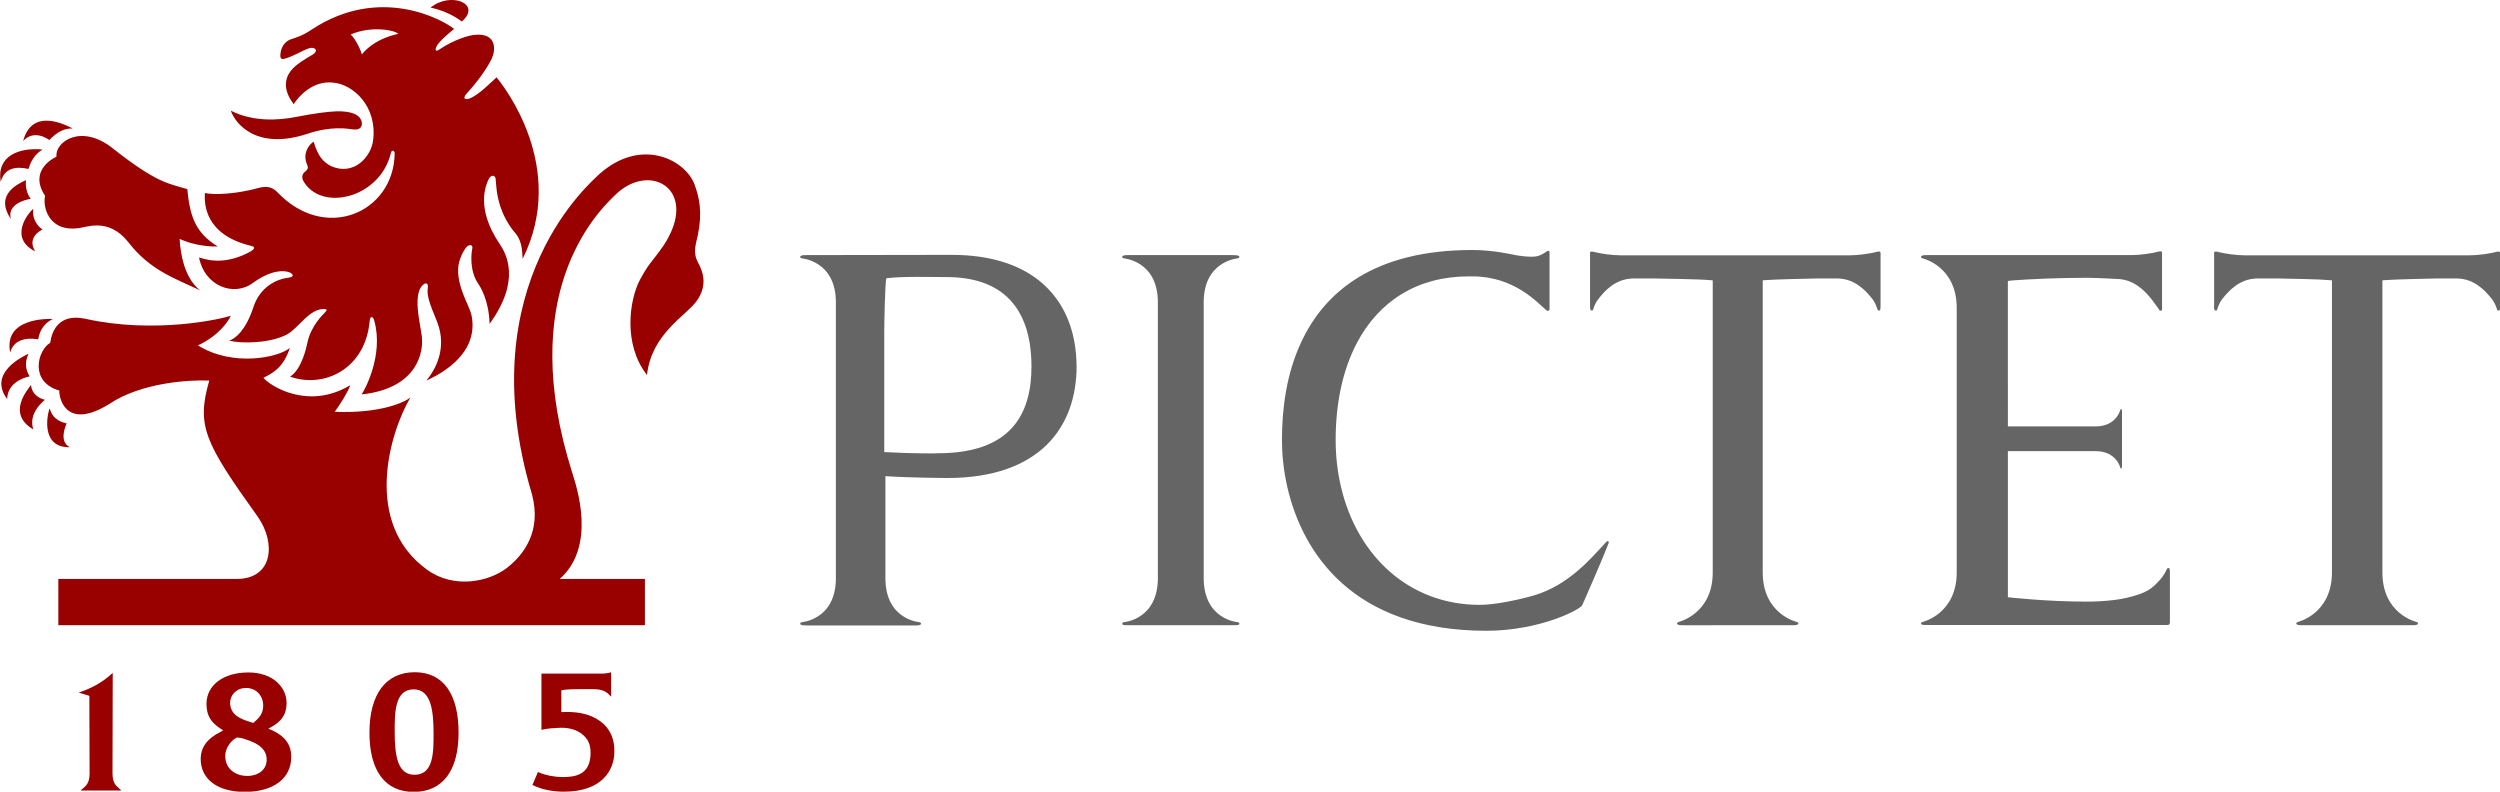
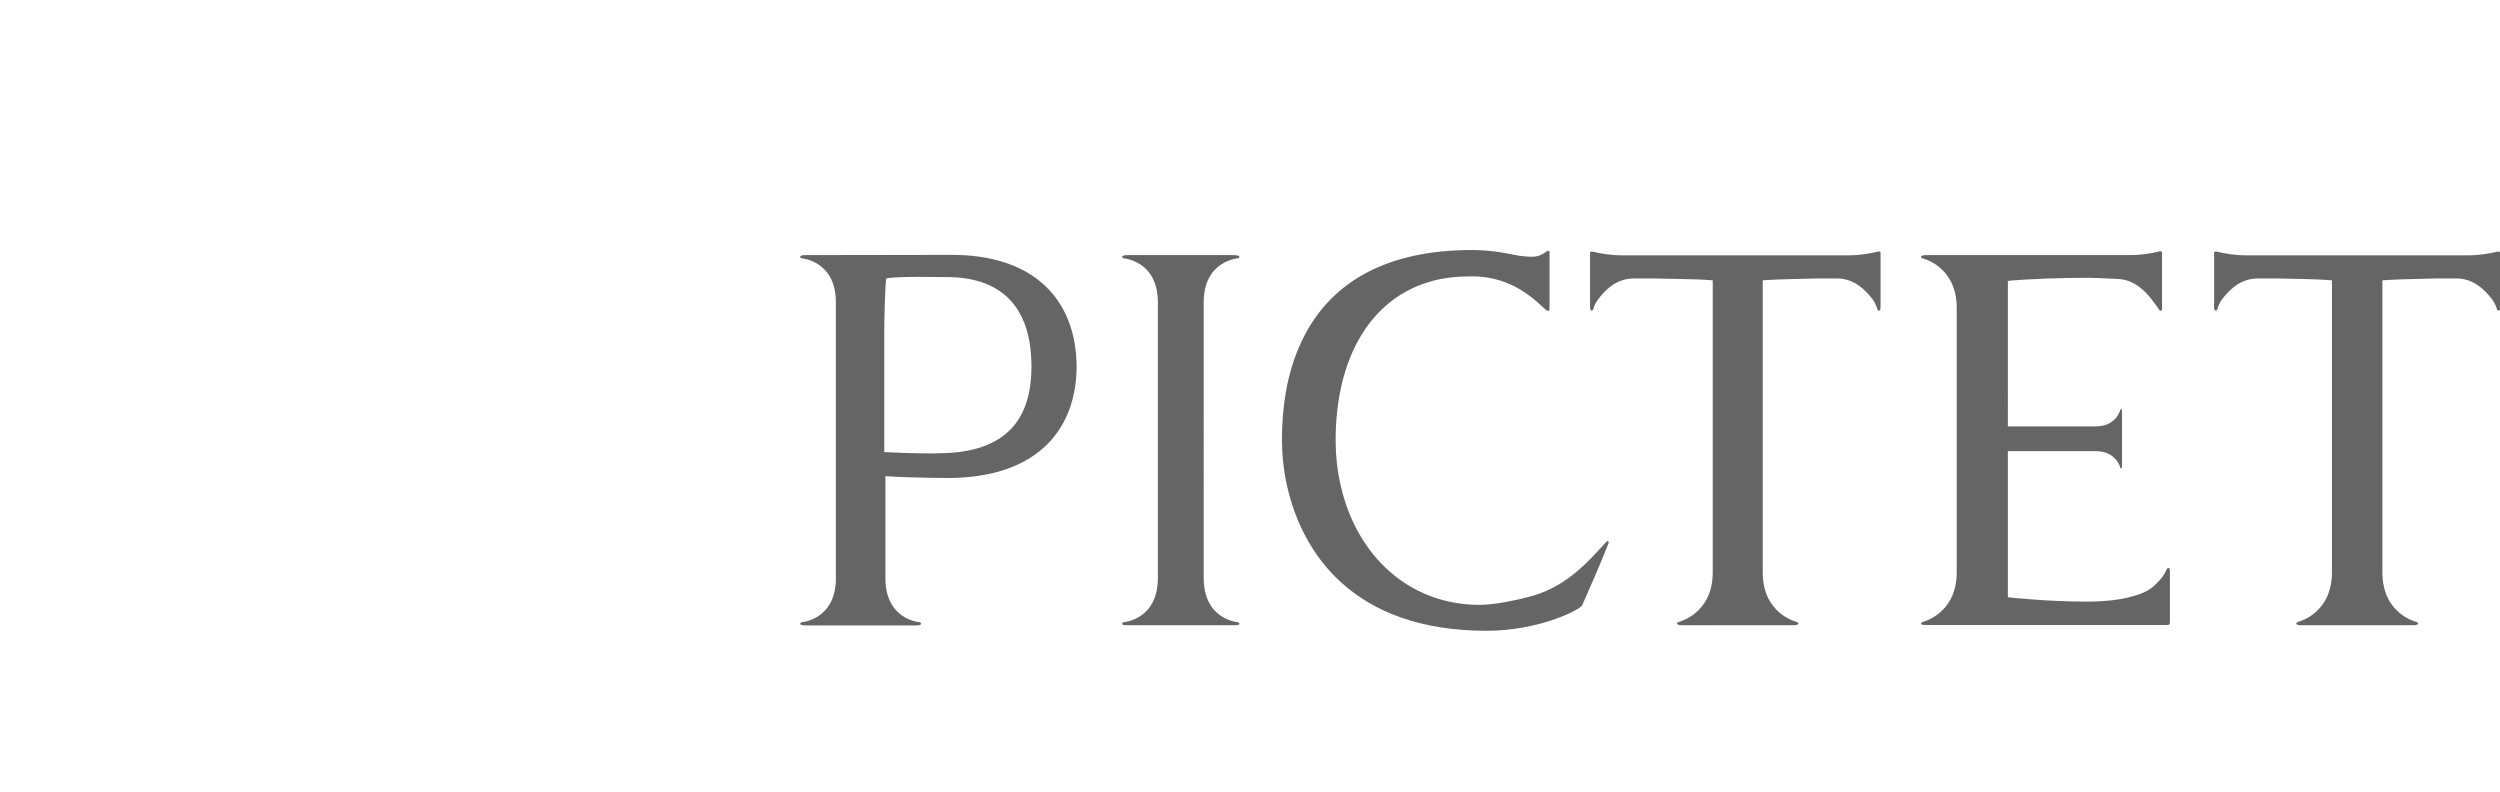
<svg xmlns="http://www.w3.org/2000/svg" version="1.1" id="svg6156" x="0px" y="0px" width="1080px" height="342px" viewBox="0 0 1080 342" style="enable-background:new 0 0 1080 342;" xml:space="preserve">
  <style type="text/css">
	.st0{fill:#656565;}
	.st1{fill-rule:evenodd;clip-rule:evenodd;fill:#990000;}
</style>
  <g>
    <path id="path5874" class="st0" d="M811.2,108.7c-3.3,0.9-8.6,1.6-12,1.6H700c-3.4,0-8.6-0.7-12-1.6c-1.2-0.2-1.1,0.6-1.1,0.6v22.2   c0,1.1,0,1.6,0.1,2.1c0.2,0.8,1.1,0.7,1.3,0c0,0,0.5-2.3,2.2-4.4c2.8-3.7,7.5-8.8,15.1-8.9h9.1c4.9,0.1,19.8,0.3,23.7,0.7l1.5,0.1   v27v62.2v37c0,18-14.8,21.4-14.8,21.4c-0.6,0.2-1,1,0,1.2c0.5,0.2,1.2,0.2,2.3,0.2H774c1.1,0,1.8,0,2.3-0.2c1-0.3,0.6-1,0-1.2   c0,0-14.8-3.3-14.8-21.4v-37v-62.2v-27l1.4-0.1c3.9-0.3,16.9-0.6,21.8-0.7h9.1c7.5,0.1,12.2,5.2,15.1,8.9c1.6,2.1,2.1,4.4,2.1,4.4   c0.3,0.7,1.1,0.9,1.3,0c0.1-0.5,0.1-1,0.1-2.1v-22.2C812.3,109.3,812.5,108.4,811.2,108.7 M1080,131.5v-22.2c0,0,0.2-0.8-1.1-0.6   c-3.3,0.9-8.5,1.6-12,1.6h-97.3c-3.4,0-8.6-0.7-12-1.6c-1.2-0.2-1.1,0.6-1.1,0.6v22.2c0,1.1-0.1,1.6,0.1,2.1c0.2,0.8,1.1,0.7,1.3,0   c0,0,0.5-2.3,2.1-4.4c2.9-3.7,7.6-8.8,15.1-8.9h9.1c4.9,0.1,17.9,0.3,21.7,0.7l1.5,0.1v27v62.2v37c0,18-14.8,21.4-14.8,21.4   c-0.6,0.2-1,1,0,1.2c0.5,0.2,1.2,0.2,2.3,0.2h46.8c1.1,0,1.8,0,2.3-0.2c1-0.3,0.6-1,0-1.2c0,0-14.8-3.3-14.8-21.4v-37v-62.2v-27   l1.4-0.1c3.9-0.3,16.9-0.6,21.8-0.7h9c7.5,0.1,12.2,5.2,15.1,8.9c1.6,2.1,2.2,4.4,2.2,4.4c0.2,0.7,1.1,0.9,1.3,0   C1080,133.1,1080,132.6,1080,131.5 M556.1,210.3c6.5,28.5,28.3,62.2,86.1,62.2c11.2,0,21.7-2.3,29.2-4.9c4.7-1.6,11-4.5,12.1-6.1   c0.2-0.3,9-20.5,11.4-26.8c0.4-0.9-0.5-1.1-0.8-0.8c-7.2,7.8-16.6,19-31.7,23.4c-6.7,1.9-16.6,4-23.2,4c-30.3,0-52.9-21-59.9-51   c-1.5-6.4-2.3-13.1-2.3-20.2c0-16.3,3.2-30.6,9.2-42l0,0c9.5-18,26.1-28.7,48.2-28.7c2.9,0,1.7,0,1.7,0c18.1,0,28,11.3,32,14.7   c0.3,0.2,1.3,0.5,1.3-0.7v-0.9v-23.3c0-1.3-0.9-0.8-1.2-0.6c-1.6,1.1-3.3,2.3-6.3,2.3c-2,0-4.1-0.2-6.1-0.5   c-2.5-0.4-10.3-2.4-19.8-2.4c-42.2,0-63.9,17.9-74.1,40.3c-6.1,13.2-8.1,28.1-8.1,41.7C553.8,195.8,554.4,202.9,556.1,210.3    M405.2,195.8c0.1,0.1-10.3,0.2-23.2-0.5V148v-4.9c0-2.8,0.3-20.6,0.9-22.9c7.2-0.9,19.3-0.5,26-0.5c23.2,0,33.2,12.2,35.9,28.3   l0,0c0.5,3.3,0.8,6.7,0.8,10.3C445.6,179.1,436.6,195.8,405.2,195.8L405.2,195.8z M464.2,148.1c-3.7-21.4-19.9-38-53.1-38   l-62.5,0.1c-1.1,0-1.8,0-2.3,0.2c-1,0.3-0.6,1.1,0,1.2c0,0,14.8,1,14.8,19v17.5v62.2v39.5c0,18-14.8,19-14.8,19   c-0.6,0.1-1,0.9,0,1.2c0.4,0.1,1.2,0.2,2.3,0.2H395c1.1,0,1.8,0,2.3-0.2c1-0.3,0.6-1.1,0-1.2c0,0-14.8-1-14.8-19v-39.5v-4.6   c9.9,0.7,26.7,0.8,26.7,0.8c40,0,55.9-22,55.9-48.4C465,154.7,464.8,151.3,464.2,148.1 M520,148v-17.4c0-18,14.8-19,14.8-19   c0.6-0.2,1-0.9,0-1.2c-0.5-0.1-1.2-0.2-2.3-0.2h-44.8c-1.1,0-1.8,0-2.3,0.2c-1,0.3-0.6,1.1,0,1.2c0,0,14.8,1,14.8,19V148v62.2v39.5   c0,18.1-14.8,19.1-14.8,19.1c-0.6,0.1-1,0.9,0,1.2c0.4,0.1,1.2,0.1,2.3,0.1h44.8c1.1,0,1.8,0,2.3-0.1c1-0.3,0.6-1.1,0-1.2   c0,0-14.8-1-14.8-19.1v-39.5 M936,246c0,0-1.1,2.6-3,4.6c-3.6,3.9-5.5,5.5-14,7.6c-7.4,1.8-17.5,1.7-17.5,1.7   c-17.9,0-34.1-1.9-34.1-1.9v-47.8v-15.3h38c8.9,0,10.6,7.2,10.6,7.2c0.1,0.3,0.5,0.5,0.6,0c0.1-0.2,0.1-0.6,0.1-1.1v-22.9   c0-0.6,0-0.9-0.1-1.1c-0.1-0.5-0.6-0.3-0.6,0c0,0-1.7,7.2-10.6,7.2h-38V148v-26.6l1.3-0.2c7.4-0.6,20.4-1.2,33.2-1.2   c5.7,0.1,12,0.5,12.5,0.5c7.5,0.1,12.2,5.2,15.1,8.8c1.6,2.1,3.2,4.4,3.2,4.4c0.2,0.7,1.1,0.8,1.3,0c0.1-0.5,0-1,0-2.1v-22.4   c0,0,0.2-0.8-1.1-0.6c-3.3,0.9-8.6,1.6-12,1.6h-16h-72.1c-1.1,0-1.8,0-2.3,0.2c-1,0.3-0.6,1.1,0,1.2c0,0,14.8,3.3,14.8,21.4v15   v62.2v37.1c0,18-14.8,21.4-14.8,21.4c-0.6,0.2-1,0.9,0,1.2c0.5,0.1,1.2,0.1,2.3,0.1H903h33.4c1,0,1-1.1,1-1.1v-20.8   c0-1.1,0-1.7-0.1-2.2C937.2,245.1,936.2,245.3,936,246" />
-     <path class="st1" d="M48.6,334.2l0.1-43.5c-4.5,4.2-9.3,6.7-14.7,8.5l4.6,1.4l0.1,33.6c0,5-2.4,5.8-3.9,7.3h17.6   C51,339.9,48.6,339.2,48.6,334.2z M243.6,307.6h-1.1v-9.4l1.2-0.2c2.7-0.4,11.4-0.3,12.2-0.3c5,0,6.4,1.4,8.1,3.3v-10.6   c-2,0.7-4.1,0.6-5.8,0.6h-24.3v24.3c1.5-0.4,3.9-0.7,6.3-0.8c5-0.5,9.1,0.6,11.8,3.1c2.3,2.1,3.3,4.4,3.1,8.7   c-0.5,8.1-6,9.4-12.1,9.4c-3,0-7.4-0.7-10.6-2.2l-2.4,5.6c3.8,1.9,8.5,2.9,13.6,2.9c16.5,0,21.8-9.3,21.8-17.3   c0-1.6,0.2-7.3-4.6-11.9C256.8,309.1,251,307.3,243.6,307.6z M179.2,290.4c-12.5,0-19.6,9.5-19.6,26.1c0,16.5,6.8,25.6,19.1,25.6   c12.5,0,19.4-9.1,19.4-25.6C198.1,299.7,191.4,290.4,179.2,290.4z M179.1,334.7c-7.1,0-8.6-7.5-8.6-18.7c0-8.1,0-18.2,8.2-18.2   c7.6,0,8.6,9.3,8.6,19.3C187.3,325,187.3,334.7,179.1,334.7z M117.6,315.5l-1.7-0.7l1.6-0.9c3.2-1.9,6.3-4.4,6.3-10.3   c0-6.5-5.7-13.1-16.5-13.1c-10.8,0-18.1,5.5-18.1,13.6c0,5.4,2.3,8.1,5.8,10.5l1.4,0.9l-1.5,0.9c-5.4,2.7-8.2,6.5-8.2,11.5   c0,8.7,7.3,14.2,19,14.2c12.4,0,20.1-5.8,20.1-15C125.9,321.8,123.2,318.1,117.6,315.5z M106.3,297.2c4.3,0,7.4,3.2,7.4,7.7   c0,3.3-1.8,5.3-3.7,6.9l-0.6,0.5l-1-0.3c-4-1.3-9-2.8-9-8.6C99.5,300.4,102,297.2,106.3,297.2z M106.8,335.2   c-4.7,0-9.5-2.7-9.5-8.7c0-3.4,2.7-6.9,5.1-7.9l1.8,0.2c4.3,1.3,11,3.3,11,9.3C115.3,332.3,111.8,335.2,106.8,335.2z M108.4,106.2   c2.6,0.5,0.9,1.8-0.1,2.4c-9.4,5.2-16.9,4.5-22.3,2.6c2.2,12.1,14.8,17.3,23.3,11c8-5.8,13.4-5.4,15.6-4.6c1.7,0.6,2.4,2,0,2.3   c-5.3,0.6-12.6,3.9-15.5,13c-3.2,9.7-7.8,13.6-10.4,14.2c5.2,1.5,18,1.2,25.1-2.7c4.9-2.7,9.6-11.2,16-10.9c1,0.1,1.6,0.2,0.1,1.7   c-0.7,0.7-5.8,5.5-7.4,12.8c-0.4,2-2.5,11.7-7.5,14.7c14.6,5.2,32.6-3.2,34.4-24.1c0.1-1.7,1.3-2.6,2,0c4.2,15.1-4.5,30.5-5.5,31.8   c25.7-2.8,26.4-20.2,26.1-23.7c0.2-3.6-4.7-19.1,0.4-23.6c1.3-1.2,2.4-0.9,2.1,1.4c-0.7,4.1,2.5,10.4,4.1,14.7   c4.3,11.2-0.7,20.4-4.7,25.2c2.7-1.3,23.2-10,19.5-28.2c-0.8-3.9-6-11.6-5.8-19.9c0.1-4.2,2.7-8.9,4-9.9c1.5-1.1,2.5-0.3,2.1,1.2   c-0.5,2.1-1.1,9.5,2.5,14.8c1,1.5,4.7,7.2,5,17.5c13.6-18.7,7.3-30.2,4.3-34.6c-10.4-15.4-5.9-25.4-4.7-27.9c0.8-1.7,2.6-2.1,3-0.3   c0.4,1.8-0.4,13.5,9,24.2c2.8,3.8,2.4,8.4,2.7,10.5c19.6-39.5-8.3-74.8-11.3-78.4c-2.1,1.9-8.2,8.2-12.1,9.3   c-2.7,0.6-1.8-1.3-0.6-2.5c5.9-6.5,9.4-12.2,10.7-15c1.6-3.5,2.3-11.3-7.8-10.1c-1.9,0.2-8.1,1.7-15.1,6.4   c-1.6,1.1-1.6-0.3-1.1-1.3c1.1-2.4,6.5-6.8,7.7-7.7c-4.8-3.9-32.1-19.2-61.6,0.3c-3.7,2.6-7,3.5-9,4.2c-1.3,0.4-4.4,2.2-4.5,7.2   c0.1,0.9,0.3,1.5,1.7,1.2c4.3-1.2,7.5-3.4,10.3-4.4c2.4-1.1,5,0.6,2.1,2.5c-3.7,2.2-7.4,4.4-9.3,6.8c-1.1,1.3-5.3,6.6,1,14.7   c1.8-3,8.1-10.4,17.1-9.3c8.7,0.8,19,10.3,17.2,24.8c-0.8,7.2-8.3,15.6-18.1,11.3c-3.4-1.8-5.7-4.1-7.6-10.6   c-2,1.2-5.1,5.2-2.7,10.2c0.4,1.1,0.2,1.8-0.9,2.7c-1.1,0.7-1.8,2.3-0.9,4c7.7,13.7,33.4,7.5,37.9-12.2c0.3-1.1,1.7-1.2,1.6,0.7   c-0.6,25.4-30.2,38.2-50.8,16.3c-2.5-2.4-4.7-2.5-8.1-1.7c-3.7,1.1-15.2,3.6-23.1,2.2C88.2,88.3,88.6,101.4,108.4,106.2z    M156.3,23.5c-0.8-2.9-2.9-6.8-4.8-8.6c8.4-3.7,18.5-2.1,20.6-0.3C163.9,16.4,159.1,20.1,156.3,23.5z M4.7,94.6   c-1.8-6.4,6.4-8.4,8.6-8.7c-1.5-1.8-2.4-4.9-2.1-8.1C8.8,79.1-2.8,83.5,4.7,94.6z M24.4,67.7c-1.8,0.8-12,6.3-4.9,16.9   c-1.1,4,1,15.5,14,14c3.4-0.1,13.2-5.1,22,6.1c9.3,12,19.7,15.4,30.9,20.7c-6.9-5.4-8.5-16.3-8.8-22.2c3.5,1.6,9.2,3.4,16.5,3.3   C83.9,100.3,82,92.6,80.9,81.7c-7.8-2.4-12.7-2.3-31.8-17.3C35.5,53.2,23.7,61,24.4,67.7z M132.8,57.8c10.4-3.5,17.4-2.2,19.7-1.9   c2.6,0.3,3.4-0.7,3.7-1.6c0.4-1,0.1-4.1-3.6-5.3c-3.6-1.2-8.1-1.7-25.2,1.6c-6.7,1.3-18,2.2-27.7-2.8C101.7,53.6,111,65,132.8,57.8   z M15.2,108.6c-3.7-6,2.4-9.1,3.2-9.5c-1.4-0.6-4.8-4.2-4-8.9C12,92.1,3.7,102.8,15.2,108.6z M186,3.3c4.9,0.9,10.3,3.5,13.5,6   C208.4,1.6,194.6-3.8,186,3.3z M12.3,152.8c-2.2,1.1-17.7,8.3-9.2,19.6c0.1-6.6,6.5-9.2,9.7-9.8C11.3,160.1,10.4,157.1,12.3,152.8z    M16.5,146.6c0.4-2.1,1.3-6.3,6.3-8.8c-1.9-0.1-21.4-0.6-18.4,14.5C6.3,145.2,14.3,146.2,16.5,146.6z M301.6,113.5   c-2.5-4.5-0.9-8.1-0.1-12.1c2-9.7,0.6-16.2-1.5-21.8c-4-10.6-23.1-20.6-41.3-4.2c-1.7,2-56.4,46.3-28.9,138.1   c4.3,16-3.6,26.3-10.9,31.9c-7.5,5.8-22.6,9.2-34.3,0.8c-28-20.1-16.3-59.3-7.3-74.5c-2.2,1.9-12.6,7-32.7,6.2   c2-2.7,5.9-8.8,6.7-11.5c-18.2,11-34.8,0.2-37.5-3.2c4.2-2.1,8.7-4.5,11.4-12.9c-4.9,4.2-24.7,8.3-39.7-1.1   c8.7-4,13.1-10.2,14.2-12.8c-4,1.4-32.8,8-62.9,1.3c-11.7-2.5-14.5,5.8-15.1,10.4c-5.5,3.2-9.1,16.9,3.9,20.6   c0,4.8,3.9,16.9,21.8,5.7c13.5-9,33.9-10.4,43-10c-5.6,19.6-2.1,26.6,21,58.9c8,11.5,6.4,26.8-9.1,26.8c-3.6,0-77.1,0-77.1,0v20   h253.4v-20c0,0-33.3,0-36.8,0c16.1-14.2,7.2-40.1,5.4-45.9c-24.1-76,9-111.4,19.9-121.2c15.1-12.9,34.8-0.1,19.6,23   c-5.6,8-6.2,7.4-10.1,14.6c-4.8,8.8-7.5,28.2,2.9,41.4c1.9-17.8,16.9-25.6,21.4-31.9C306,123.1,303.5,117,301.6,113.5z M13.4,166.3   c-1.4,2-10.7,12.4,1,19.2c-1.8-5.3,1.6-10,5-12.8C17.5,172.3,13.8,170.7,13.4,166.3z M28.8,182.9c-1.7-0.3-6.2-1.6-7.3-6.5   c-1,2-4.3,17.1,8.7,16.8C25.4,190.9,28.2,184.2,28.8,182.9z M21.3,60.5c3.7-3.9,6.9-5.1,10.1-5c-3-1.5-17.5-9.2-21.4,5.4   C14.6,55.9,20.4,59.8,21.3,60.5z M12.3,73c1.5-5.2,4.4-7.4,6.1-8.4c-10.1-1-20,2.7-18.1,14C2.3,70.6,10.4,72.6,12.3,73z" />
  </g>
</svg>